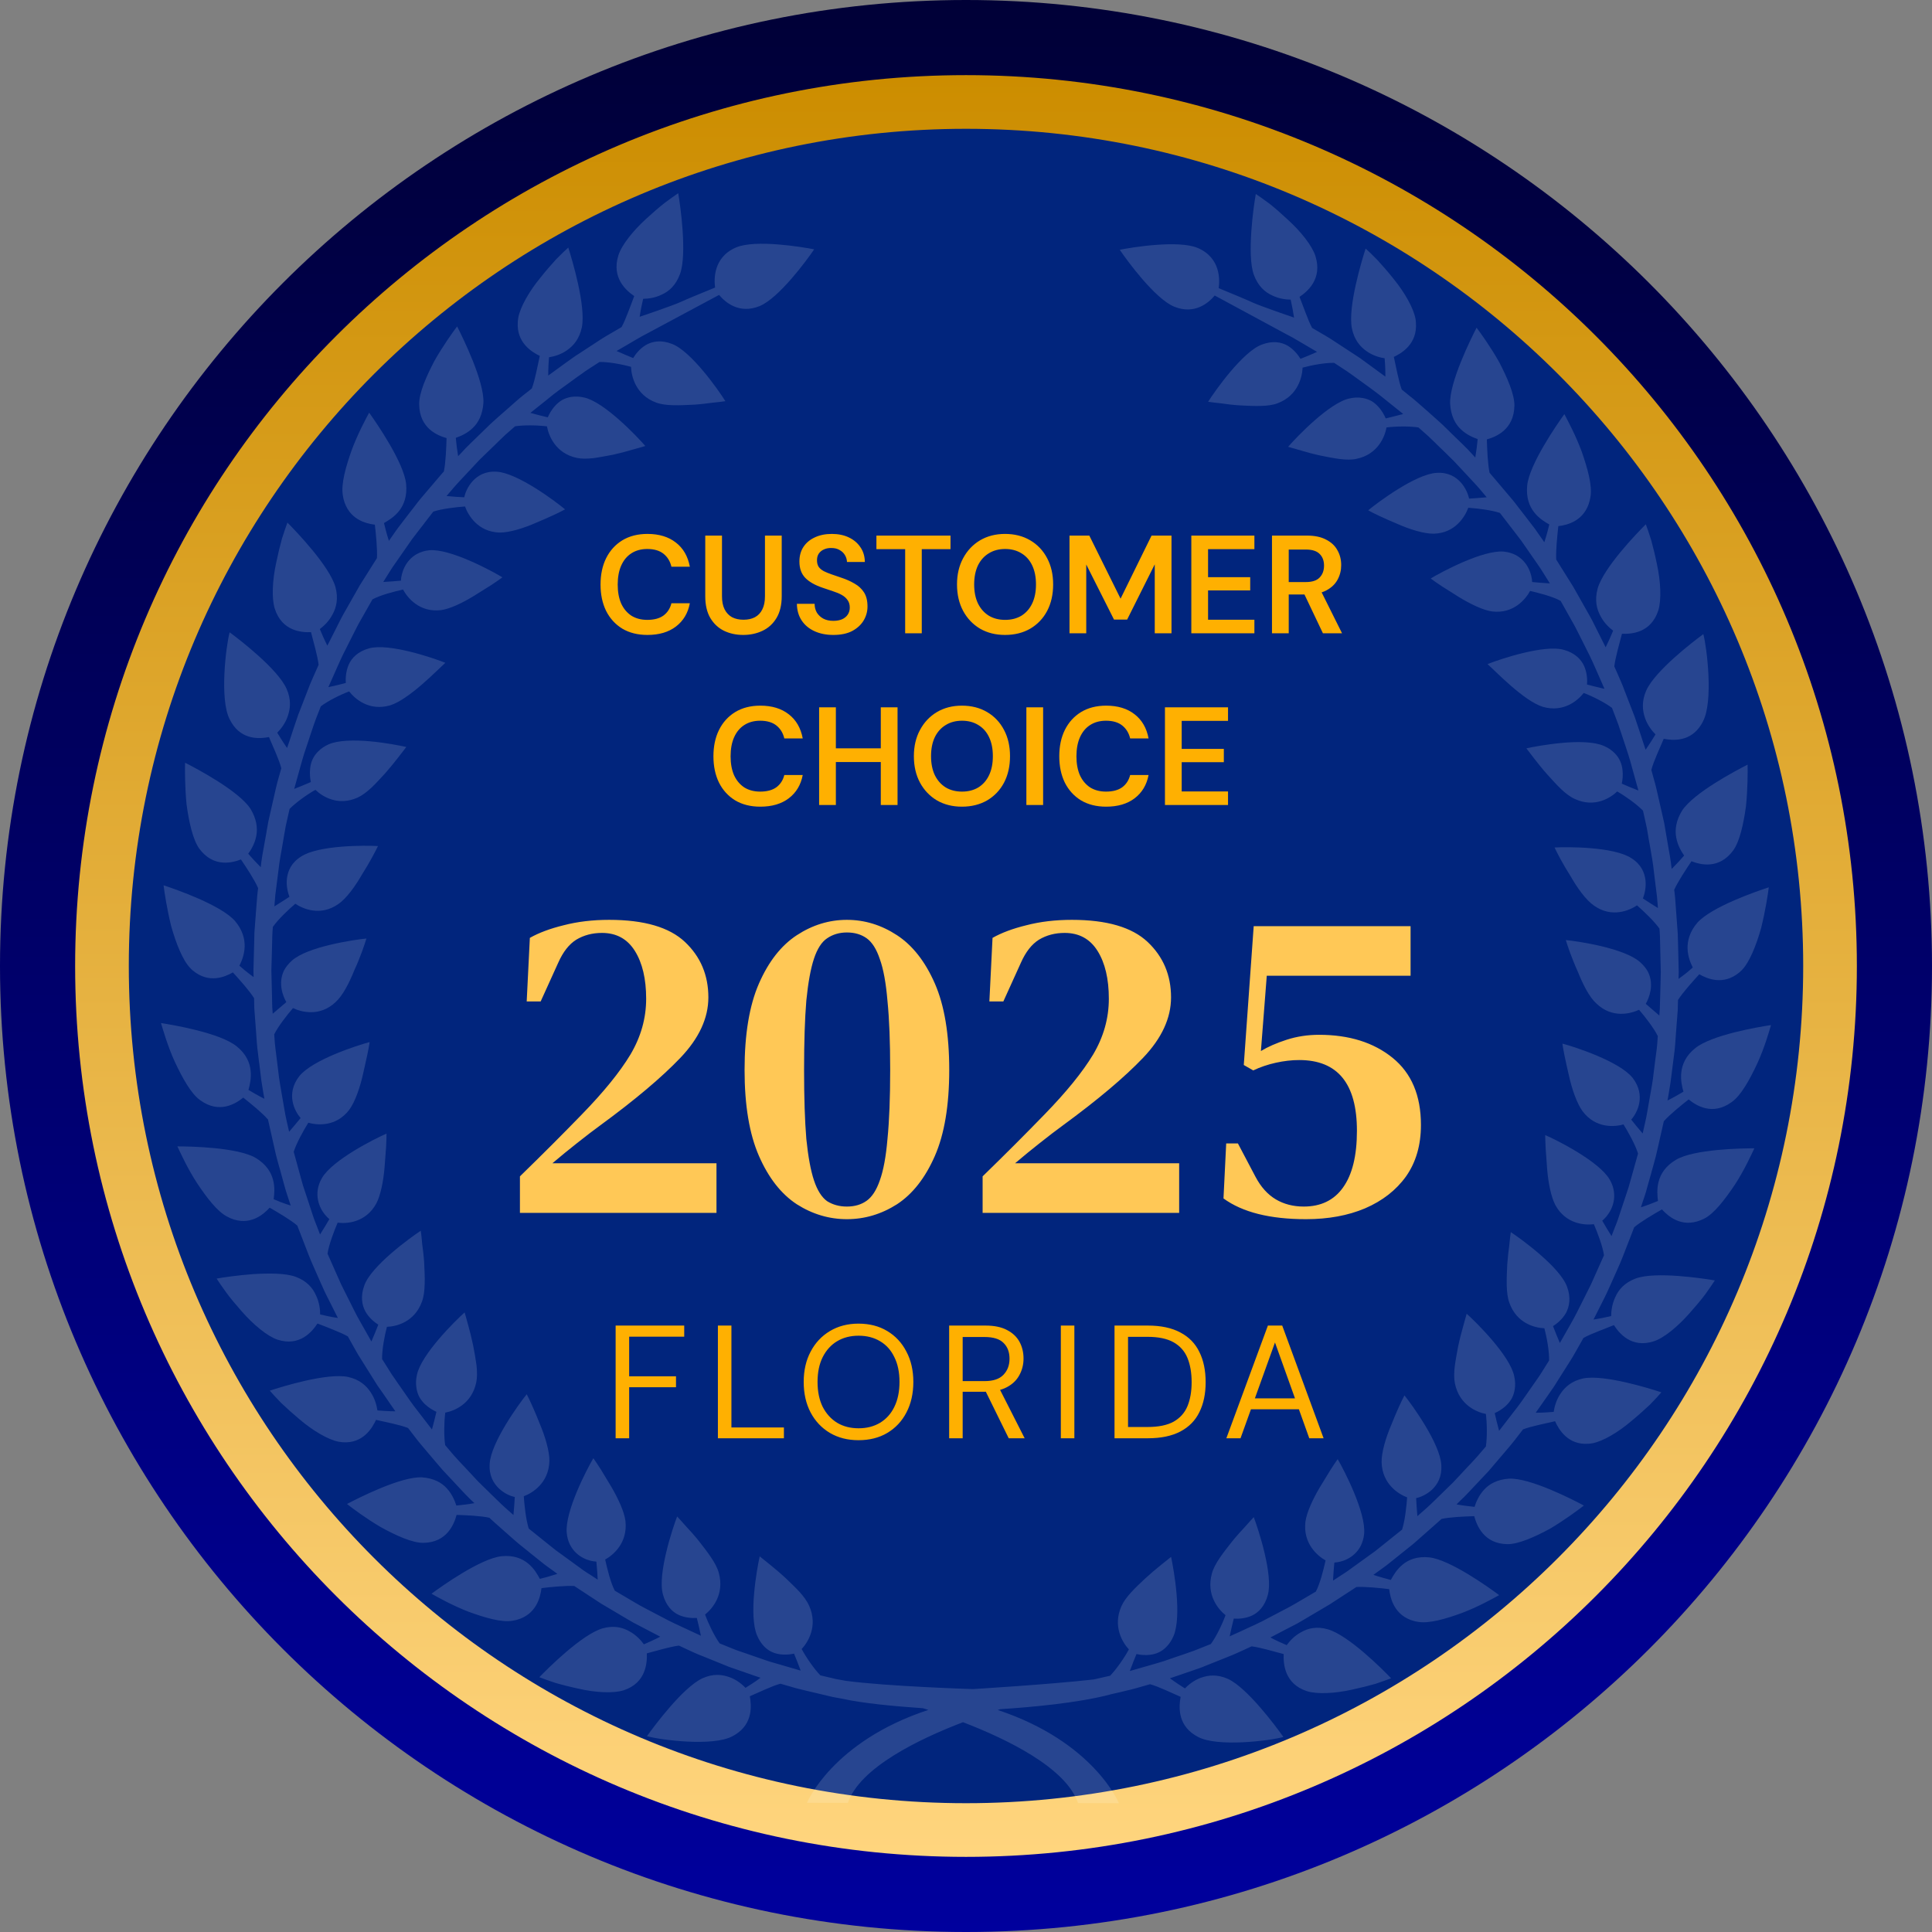
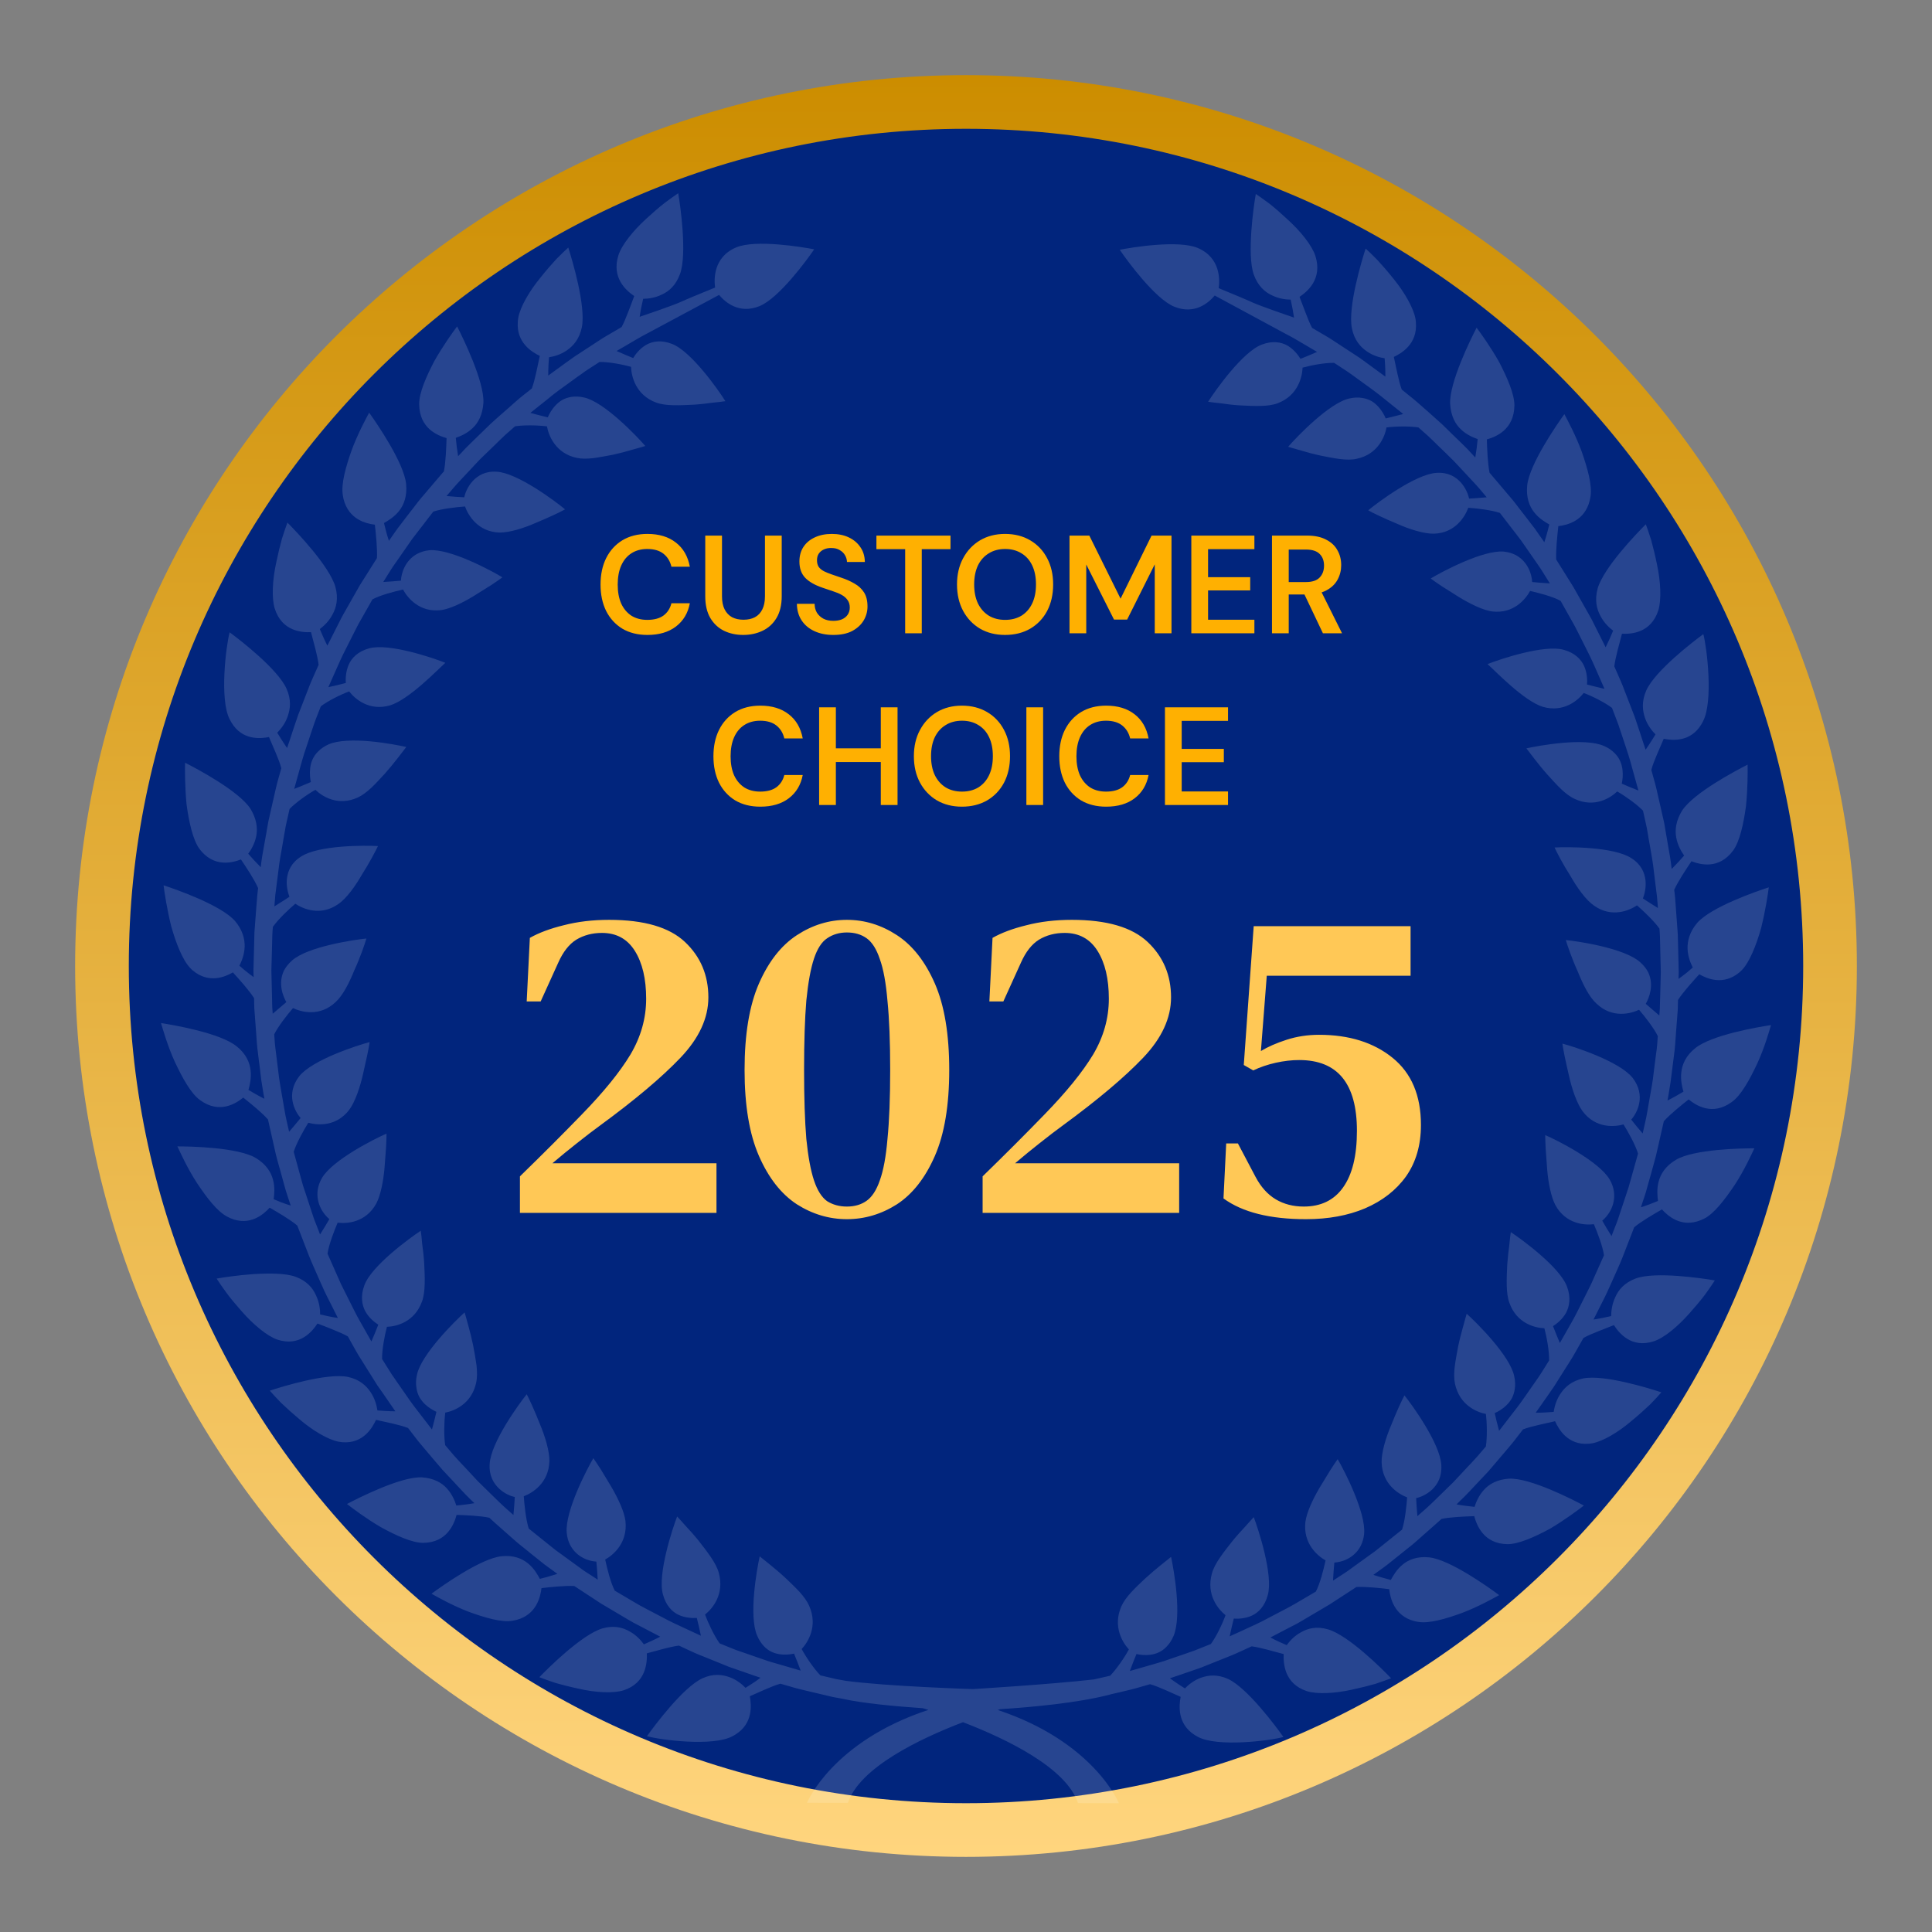
<svg xmlns="http://www.w3.org/2000/svg" width="180" height="180" viewBox="0 0 180 180" fill="none">
  <rect x="0" y="0" width="180" height="180" fill="#808080" stroke="none" />
-   <path d="M180 90C180 139.706 139.706 180 90 180C40.294 180 0 139.706 0 90C0 40.294 40.294 0 90 0C139.706 0 180 40.294 180 90Z" fill="url(#paint0_linear_36_7032)" />
  <path d="M90 9.5C134.459 9.5 170.5 45.541 170.5 90C170.5 134.459 134.459 170.5 90 170.5C45.541 170.5 9.5 134.459 9.5 90C9.5 45.541 45.541 9.5 90 9.5Z" fill="#01257D" stroke="url(#paint1_linear_36_7032)" stroke-width="5" />
  <path d="M36.923 128.668V128.664C36.923 128.664 36.837 128.543 36.709 128.353C36.571 128.166 36.404 127.912 36.25 127.653C35.923 127.133 35.6 126.624 35.6 126.624C35.581 125.775 35.821 124.469 36.049 123.616C36.896 123.59 38.621 123.199 39.32 121.249C39.648 120.36 39.584 118.976 39.52 117.668C39.479 117.018 39.404 116.398 39.331 115.874C39.29 115.346 39.239 114.919 39.202 114.664C38.227 115.308 34.602 117.931 33.948 119.748C33.576 120.751 33.714 121.584 34.047 122.196C34.395 122.804 34.909 123.203 35.246 123.416C35.074 123.863 34.842 124.437 34.602 124.984C34.602 124.984 34.399 124.623 34.09 124.074C33.787 123.522 33.348 122.808 32.981 122.055C32.605 121.301 32.229 120.553 31.944 119.987C31.8 119.71 31.694 119.469 31.623 119.303C31.548 119.136 31.506 119.036 31.506 119.036H31.503L30.514 116.801C30.636 115.964 31.125 114.696 31.457 113.912C32.308 114.022 34.076 113.92 35.059 112.126C35.464 111.354 35.72 110.032 35.825 108.804C35.878 108.108 35.927 107.452 35.968 106.896C36.002 106.339 36.01 105.881 36.01 105.616C34.941 106.08 31.002 108.048 29.998 109.747C29.77 110.138 29.656 110.503 29.602 110.853C29.419 112.177 30.185 113.176 30.687 113.583C30.451 113.992 30.136 114.514 29.817 115.015C29.817 115.015 29.727 114.779 29.593 114.426C29.463 114.077 29.26 113.617 29.112 113.13C28.797 112.177 28.484 111.218 28.484 111.218C28.484 111.218 28.358 110.834 28.23 110.453C28.128 110.07 28.013 109.683 28.013 109.683V109.675L27.364 107.312C27.614 106.509 28.275 105.329 28.724 104.601C29.541 104.836 31.314 105.01 32.542 103.391C33.084 102.655 33.548 101.301 33.828 100.043C34.121 98.781 34.377 97.583 34.438 97.09C33.31 97.383 29.13 98.729 27.887 100.26C26.586 101.941 27.476 103.56 28.008 104.164C27.71 104.525 27.328 104.996 26.936 105.444C26.936 105.444 26.846 105.034 26.704 104.423C26.552 103.803 26.442 102.97 26.285 102.141C26.145 101.313 25.991 100.484 25.93 99.852C25.851 99.226 25.802 98.807 25.802 98.807V98.811C25.802 98.811 25.727 98.203 25.649 97.587C25.607 97.284 25.593 96.979 25.576 96.751C25.558 96.52 25.548 96.364 25.548 96.364C25.92 95.615 26.745 94.562 27.299 93.92C28.082 94.293 29.79 94.757 31.268 93.36C31.94 92.748 32.534 91.579 32.997 90.431C33.576 89.173 33.989 87.949 34.137 87.44C32.981 87.554 28.651 88.192 27.2 89.496C26.866 89.791 26.625 90.108 26.458 90.419C25.885 91.625 26.365 92.814 26.677 93.364C26.324 93.669 25.865 94.06 25.408 94.448C25.408 94.448 25.393 94.201 25.363 93.826C25.355 93.444 25.341 92.943 25.332 92.441C25.31 91.426 25.282 90.419 25.282 90.419L25.328 88.808C25.328 88.808 25.345 88.196 25.359 87.584C25.363 86.964 25.422 86.356 25.422 86.356C25.905 85.66 26.873 84.743 27.513 84.198C28.224 84.679 29.866 85.391 31.511 84.232C32.292 83.706 33.101 82.559 33.743 81.449C34.444 80.346 34.998 79.278 35.214 78.827C34.054 78.755 29.673 78.731 28.045 79.806C27.127 80.388 26.822 81.152 26.734 81.844C26.653 82.543 26.826 83.179 26.966 83.552C26.57 83.805 26.07 84.135 25.564 84.445C25.564 84.445 25.591 84.021 25.649 83.391C25.731 82.759 25.838 81.929 25.942 81.092C26.031 80.251 26.192 79.427 26.302 78.807C26.411 78.179 26.478 77.77 26.478 77.77V77.766C26.478 77.766 26.503 77.617 26.548 77.387C26.586 77.166 26.631 76.861 26.708 76.564C26.846 75.964 26.98 75.366 26.98 75.366C27.567 74.762 28.622 74.014 29.386 73.585C29.996 74.181 31.479 75.152 33.338 74.299C33.743 74.112 34.175 73.785 34.602 73.39C35.021 72.991 35.441 72.528 35.87 72.064C36.774 71.045 37.52 70.008 37.855 69.594C37.286 69.468 35.913 69.195 34.46 69.065C33.013 68.936 31.506 68.962 30.624 69.346C30.221 69.524 29.9 69.753 29.654 69.998C29.165 70.471 28.961 71.035 28.901 71.555C28.838 72.08 28.895 72.552 28.962 72.862C28.531 73.049 27.966 73.284 27.409 73.501C27.409 73.501 27.681 72.531 27.95 71.555C28.088 71.073 28.218 70.585 28.334 70.224C28.454 69.867 28.533 69.629 28.533 69.629L29.041 68.1C29.041 68.1 29.085 67.975 29.146 67.793C29.171 67.725 29.193 67.654 29.218 67.582C29.232 67.542 29.242 67.504 29.256 67.466C29.311 67.297 29.374 67.123 29.443 66.948C29.668 66.378 29.89 65.805 29.89 65.805C30.555 65.299 31.715 64.721 32.53 64.416C33.05 65.094 34.375 66.28 36.333 65.72C38.113 65.173 40.743 62.422 41.49 61.752C40.411 61.315 36.209 59.882 34.377 60.41C33.361 60.689 32.769 61.285 32.489 61.926C32.209 62.573 32.192 63.231 32.219 63.63C31.762 63.752 31.176 63.901 30.591 64.021C30.591 64.021 30.76 63.642 31.018 63.064C31.28 62.494 31.601 61.714 31.969 60.958C32.353 60.213 32.723 59.461 33.007 58.901C33.283 58.335 33.493 57.97 33.493 57.97L34.7 55.842C35.421 55.446 36.727 55.115 37.548 54.923C37.955 55.683 39.075 57.081 41.08 56.845C41.935 56.728 43.12 56.157 44.166 55.511C44.752 55.145 45.306 54.796 45.764 54.511C46.231 54.205 46.601 53.942 46.808 53.789C45.812 53.181 41.935 51.095 39.993 51.265C39.552 51.312 39.196 51.432 38.885 51.592C37.719 52.216 37.384 53.444 37.353 54.098C36.888 54.138 36.291 54.193 35.705 54.223C35.705 54.223 35.837 54.006 36.037 53.691C36.244 53.378 36.494 52.935 36.788 52.535C37.356 51.711 37.934 50.89 37.934 50.89C37.934 50.89 38.166 50.555 38.392 50.232C38.63 49.913 38.879 49.596 38.879 49.596L39.544 48.738L39.542 48.734L40.369 47.666C41.161 47.399 42.48 47.249 43.325 47.187C43.618 48.007 44.53 49.558 46.538 49.616C47.446 49.63 48.789 49.213 49.943 48.703C51.134 48.21 52.219 47.7 52.644 47.454C51.748 46.705 48.22 44.063 46.282 43.949C45.213 43.877 44.518 44.31 44.041 44.819C43.577 45.333 43.333 45.929 43.258 46.332C42.793 46.312 42.189 46.272 41.602 46.214C41.602 46.214 41.876 45.895 42.281 45.419C42.689 44.94 43.276 44.348 43.841 43.732C44.128 43.431 44.408 43.124 44.679 42.835C44.959 42.564 45.225 42.31 45.445 42.093C45.894 41.662 46.198 41.365 46.198 41.365C46.198 41.365 46.625 40.937 47.072 40.52C47.529 40.125 47.986 39.718 47.986 39.718C48.809 39.585 50.096 39.615 50.959 39.722C51.11 40.566 51.748 42.241 53.743 42.661C54.182 42.755 54.718 42.747 55.293 42.683C55.86 42.606 56.476 42.482 57.086 42.372C57.75 42.223 58.38 42.057 58.904 41.9C59.447 41.748 59.877 41.63 60.121 41.551C59.351 40.657 56.275 37.426 54.404 37.031C53.977 36.935 53.587 36.925 53.243 36.977C52.914 37.027 52.627 37.13 52.369 37.27C52.124 37.418 51.914 37.597 51.736 37.792C51.382 38.171 51.16 38.592 51.035 38.883C50.575 38.777 49.984 38.628 49.413 38.468C49.413 38.468 50.191 37.848 50.969 37.226C51.736 36.578 52.55 36.012 52.55 36.012L53.841 35.073L53.843 35.077C53.843 35.077 53.964 34.989 54.153 34.856C54.233 34.792 54.332 34.724 54.434 34.656C54.456 34.636 54.475 34.626 54.495 34.606C54.546 34.576 54.596 34.538 54.649 34.507C54.678 34.487 54.724 34.461 54.724 34.461V34.457C54.761 34.431 54.798 34.409 54.836 34.381C55.344 34.052 55.854 33.725 55.854 33.725C56.675 33.705 57.959 33.944 58.792 34.176C58.823 35.035 59.211 36.792 61.123 37.503C62.001 37.84 63.354 37.764 64.644 37.703C65.282 37.661 65.89 37.585 66.396 37.517C66.92 37.469 67.335 37.414 67.581 37.376C66.965 36.377 64.378 32.694 62.592 32.036C61.607 31.652 60.788 31.793 60.19 32.136C59.591 32.489 59.201 33.013 58.992 33.36C58.555 33.181 57.988 32.949 57.443 32.702C57.443 32.702 57.805 32.493 58.343 32.18C58.888 31.873 59.589 31.422 60.329 31.049C60.745 30.832 64.136 29.01 66.995 27.476C67.564 28.156 68.853 29.291 70.761 28.521C72.573 27.782 75.192 24.209 75.853 23.23C74.713 23.006 70.385 22.291 68.586 23.052C66.41 23.971 66.53 26.103 66.624 26.791C65.248 27.353 63.927 27.897 63.464 28.113C62.708 28.467 59.595 29.516 59.595 29.516C59.682 28.92 59.81 28.312 59.92 27.837C60.339 27.837 61.007 27.768 61.658 27.445C62.326 27.145 62.968 26.587 63.354 25.529C63.7 24.578 63.693 22.99 63.6 21.501C63.498 20.006 63.291 18.596 63.188 18C62.915 18.187 62.46 18.506 61.922 18.909C61.389 19.322 60.788 19.85 60.196 20.393C59.002 21.481 57.929 22.803 57.616 23.784C56.943 25.917 58.38 27.098 59.089 27.582C58.939 28.007 58.736 28.525 58.534 29.052C58.331 29.584 58.118 30.098 57.913 30.471C57.913 30.471 57.655 30.623 57.262 30.854C56.87 31.087 56.336 31.376 55.828 31.717C54.816 32.379 53.8 33.043 53.8 33.043H53.798C53.798 33.043 53.65 33.131 53.444 33.28C53.235 33.428 52.955 33.629 52.676 33.827C52.124 34.23 51.571 34.632 51.571 34.632L51.077 34.993C51.077 34.652 51.087 34.305 51.102 33.98C51.116 33.729 51.134 33.496 51.15 33.284C51.569 33.223 52.221 33.055 52.816 32.638C53.416 32.226 53.979 31.592 54.212 30.485C54.596 28.499 53.31 24.217 52.946 23.066C52.701 23.287 52.292 23.668 51.823 24.149C51.36 24.655 50.841 25.249 50.337 25.887C49.309 27.133 48.458 28.615 48.283 29.622C48.267 29.749 48.247 29.855 48.242 29.969C48.094 31.929 49.557 32.804 50.293 33.157C50.096 34.02 49.852 35.4 49.551 36.191C49.551 36.191 49.261 36.431 48.818 36.772C48.375 37.115 47.82 37.617 47.261 38.111C46.702 38.604 46.133 39.092 45.723 39.475C45.321 39.862 45.052 40.125 45.052 40.125H45.053C45.053 40.125 44.453 40.711 43.849 41.297C43.541 41.581 43.258 41.888 43.043 42.125C42.825 42.352 42.683 42.504 42.683 42.504C42.581 41.908 42.506 41.28 42.466 40.791C42.858 40.653 43.496 40.402 44.024 39.894C44.561 39.399 44.969 38.624 45.038 37.525C45.13 35.537 43.134 31.482 42.588 30.411C42.189 30.942 41.269 32.222 40.472 33.629C39.714 35.077 39.038 36.612 39.054 37.661C39.075 39.924 40.791 40.584 41.606 40.817C41.578 41.73 41.527 43.1 41.354 43.927C41.354 43.927 41.145 44.149 40.854 44.5C40.558 44.849 40.163 45.317 39.769 45.776C39.365 46.24 38.973 46.707 38.703 47.076C38.418 47.438 38.237 47.68 38.237 47.68H38.233C38.233 47.68 37.813 48.224 37.396 48.772C37.179 49.042 36.982 49.319 36.829 49.536C36.683 49.745 36.585 49.885 36.585 49.885L36.234 50.391C36.124 50.064 36.031 49.731 35.945 49.41C35.882 49.163 35.825 48.932 35.773 48.73C36.128 48.525 36.726 48.18 37.179 47.606C37.636 47.03 37.943 46.214 37.837 45.1C37.646 43.128 35.09 39.419 34.393 38.446C34.078 39.029 33.33 40.418 32.763 41.947C32.217 43.493 31.759 45.096 31.942 46.145C31.959 46.268 31.987 46.378 32.005 46.487C32.485 48.415 34.125 48.788 34.925 48.882C35.031 49.787 35.163 51.143 35.12 51.996C35.12 51.996 34.318 53.266 33.521 54.534C32.775 55.842 32.036 57.15 32.036 57.15C32.036 57.15 31.936 57.336 31.782 57.617C31.637 57.894 31.449 58.271 31.26 58.65C30.876 59.399 30.498 60.155 30.498 60.155C30.229 59.627 29.98 59.058 29.795 58.606C30.134 58.353 30.64 57.906 30.977 57.252C31.333 56.61 31.546 55.769 31.249 54.682C30.691 52.736 27.628 49.544 26.779 48.689C26.665 49 26.476 49.528 26.271 50.182C26.09 50.84 25.899 51.618 25.735 52.417C25.385 54.002 25.294 55.717 25.597 56.7C26.275 58.829 28.116 58.929 28.976 58.897C29.193 59.754 29.587 61.092 29.685 61.939C29.685 61.939 29.561 62.211 29.374 62.639C29.189 63.06 28.931 63.618 28.716 64.194C28.275 65.337 27.83 66.481 27.83 66.481V66.477C27.83 66.477 27.759 66.641 27.687 66.884C27.598 67.131 27.494 67.462 27.377 67.793C27.163 68.445 26.946 69.103 26.946 69.103L26.747 69.689C26.552 69.408 26.365 69.127 26.192 68.852C26.062 68.639 25.94 68.439 25.828 68.264C26.127 67.959 26.57 67.436 26.804 66.74C27.049 66.043 27.153 65.197 26.696 64.165C25.867 62.322 22.35 59.615 21.395 58.913C21.051 60.205 20.444 65.169 21.397 67.012C21.451 67.119 21.508 67.225 21.565 67.317C22.573 68.993 24.259 68.826 25.06 68.669C25.399 69.488 26.001 70.756 26.21 71.575C26.21 71.575 26.107 71.94 25.954 72.479C25.792 73.027 25.631 73.759 25.463 74.498C25.296 75.23 25.133 75.968 25.005 76.52C24.906 77.074 24.839 77.451 24.839 77.451H24.843C24.843 77.451 24.694 78.283 24.544 79.118C24.379 79.951 24.292 80.795 24.292 80.795C23.87 80.37 23.439 79.906 23.126 79.541C23.384 79.19 23.741 78.606 23.878 77.876C24.014 77.154 23.908 76.287 23.333 75.348C22.256 73.691 18.308 71.601 17.243 71.061C17.225 71.729 17.225 73.322 17.381 74.937C17.599 76.568 17.967 78.217 18.56 79.058C19.897 80.867 21.657 80.378 22.447 80.073C22.957 80.821 23.717 81.973 24.048 82.745C24.048 82.745 24.006 83.046 23.963 83.506C23.932 83.969 23.882 84.577 23.831 85.189C23.788 85.805 23.743 86.417 23.705 86.872C23.693 87.338 23.687 87.648 23.687 87.648V87.644L23.613 90.419L23.628 91.035C23.353 90.836 23.075 90.62 22.821 90.415C22.63 90.257 22.459 90.108 22.303 89.972C22.5 89.591 22.766 88.957 22.794 88.214C22.815 87.478 22.599 86.637 21.892 85.805C20.586 84.318 16.37 82.852 15.24 82.482C15.321 83.148 15.559 84.717 15.949 86.288C16.392 87.869 17.012 89.438 17.707 90.172C17.788 90.259 17.869 90.339 17.954 90.411C19.466 91.685 20.998 91.001 21.697 90.594C22.307 91.268 23.227 92.285 23.672 92.997C23.672 92.997 23.687 93.376 23.693 93.942C23.737 94.502 23.794 95.262 23.849 96.01C23.902 96.767 23.945 97.519 24.03 98.079C24.097 98.641 24.142 99.018 24.142 99.018H24.148C24.148 99.018 24.251 99.856 24.353 100.701C24.477 101.534 24.633 102.372 24.633 102.372C24.101 102.107 23.565 101.796 23.146 101.546C23.386 100.715 23.808 98.887 22.061 97.497C20.553 96.245 16.17 95.497 15 95.318C15.193 95.954 15.62 97.469 16.302 98.956C16.999 100.438 17.794 101.895 18.653 102.503C20.458 103.817 22 102.796 22.663 102.26C23.364 102.822 24.424 103.67 24.969 104.304C24.969 104.304 25.241 105.506 25.509 106.702C25.639 107.308 25.777 107.899 25.91 108.345C26.035 108.786 26.119 109.081 26.119 109.081C26.119 109.081 26.302 109.751 26.485 110.415C26.576 110.75 26.671 111.085 26.759 111.328C26.844 111.575 26.893 111.739 26.893 111.739L27.088 112.323C26.767 112.225 26.442 112.106 26.137 111.994C25.905 111.894 25.688 111.803 25.497 111.727C25.548 111.312 25.631 110.618 25.434 109.908C25.247 109.195 24.782 108.459 23.837 107.891C22.157 106.888 17.711 106.806 16.53 106.806C16.811 107.41 17.461 108.846 18.347 110.211C19.255 111.575 20.257 112.901 21.199 113.366C21.301 113.423 21.405 113.473 21.508 113.515C23.317 114.255 24.577 113.118 25.123 112.514C25.899 112.967 27.07 113.643 27.7 114.187C27.7 114.187 28.248 115.593 28.787 117C29.067 117.702 29.386 118.38 29.608 118.904C29.837 119.413 29.988 119.762 29.988 119.762L29.99 119.758C29.99 119.758 30.077 119.957 30.203 120.238C30.335 120.535 30.532 120.906 30.721 121.283C31.099 122.039 31.479 122.792 31.479 122.792C30.898 122.707 30.297 122.579 29.827 122.465C29.827 122.039 29.764 121.355 29.443 120.693C29.152 120.017 28.602 119.355 27.567 118.964C26.627 118.611 25.074 118.619 23.617 118.705C22.152 118.809 20.759 119.018 20.183 119.124C20.362 119.401 20.675 119.869 21.073 120.412C21.468 120.96 21.992 121.572 22.526 122.18C23.585 123.391 24.885 124.483 25.846 124.81C27.943 125.494 29.102 124.035 29.577 123.309C29.99 123.462 30.504 123.666 31.018 123.875C31.542 124.088 32.042 124.3 32.412 124.513C32.412 124.513 32.558 124.78 32.784 125.183C33.015 125.578 33.294 126.126 33.633 126.636C34.279 127.673 34.929 128.706 34.929 128.706C34.929 128.706 35.019 128.85 35.157 129.071C35.309 129.284 35.504 129.565 35.703 129.846C36.096 130.417 36.488 130.987 36.488 130.987L37.841 129.984L36.923 128.668Z" fill="white" fill-opacity="0.15" />
  <path d="M140.889 131.723C140.281 132.514 139.668 133.308 139.668 133.308C139.507 132.724 139.363 132.123 139.257 131.655C139.546 131.531 139.962 131.302 140.334 130.941C140.523 130.758 140.7 130.542 140.842 130.299C140.98 130.04 141.082 129.739 141.129 129.406C141.184 129.055 141.173 128.66 141.076 128.222C140.7 126.319 137.524 123.179 136.646 122.4C136.567 122.643 136.461 123.101 136.303 123.636C136.152 124.172 135.982 124.814 135.844 125.486C135.728 126.11 135.61 126.734 135.535 127.316C135.466 127.899 135.46 128.443 135.551 128.889C135.966 130.923 137.607 131.575 138.436 131.735C138.546 132.614 138.564 133.924 138.436 134.765C138.436 134.765 138.04 135.228 137.644 135.688C137.24 136.149 136.813 136.584 136.813 136.584V136.582C136.813 136.582 136.534 136.885 136.104 137.345C135.892 137.574 135.642 137.844 135.372 138.125C135.092 138.398 134.797 138.691 134.496 138.98C133.895 139.562 133.308 140.154 132.836 140.569C132.371 140.986 132.054 141.257 132.054 141.257C131.997 140.661 131.963 140.047 131.938 139.574C132.334 139.497 132.922 139.247 133.432 138.775C133.927 138.292 134.356 137.59 134.283 136.486C134.177 134.518 131.585 130.915 130.849 130.006C130.609 130.447 130.101 131.549 129.622 132.755C129.118 133.932 128.707 135.3 128.722 136.225C128.775 138.278 130.303 139.205 131.101 139.508C131.04 140.36 130.892 141.706 130.628 142.511L128.734 144.028C128.734 144.028 128.423 144.278 128.112 144.525C127.791 144.762 127.466 144.989 127.466 144.989C127.466 144.989 126.659 145.574 125.851 146.156C125.452 146.461 125.026 146.712 124.713 146.925C124.402 147.125 124.194 147.262 124.194 147.262C124.221 146.662 124.276 146.05 124.318 145.578C124.961 145.552 126.163 145.205 126.777 144.02C126.932 143.705 127.051 143.343 127.094 142.892C127.271 140.918 125.227 136.962 124.629 135.946C124.473 136.159 124.219 136.532 123.92 137.008C123.63 137.475 123.29 138.041 122.929 138.631C122.305 139.698 121.74 140.908 121.622 141.785C121.386 143.819 122.756 144.962 123.502 145.382C123.317 146.216 122.988 147.546 122.595 148.285L120.509 149.509L120.502 149.505C120.502 149.505 120.151 149.721 119.598 149.998C119.044 150.287 118.308 150.672 117.576 151.059C116.829 151.433 116.063 151.756 115.508 152.028C114.939 152.279 114.563 152.458 114.563 152.458C114.689 151.866 114.833 151.26 114.947 150.801C115.345 150.827 115.99 150.813 116.624 150.528C117.251 150.243 117.839 149.641 118.117 148.604C118.639 146.738 117.231 142.459 116.81 141.351C116.632 141.534 116.347 141.857 115.998 142.246C115.64 142.629 115.224 143.085 114.817 143.586C114.012 144.613 113.151 145.673 112.909 146.606C112.356 148.604 113.519 149.954 114.181 150.482C113.882 151.31 113.313 152.496 112.812 153.17C112.812 153.17 112.257 153.393 111.69 153.617C111.412 153.74 111.129 153.834 110.918 153.906C110.702 153.978 110.558 154.033 110.558 154.033V154.035L109.057 154.548C109.057 154.548 108.825 154.628 108.473 154.751C108.122 154.871 107.64 154.998 107.169 155.138C106.21 155.415 105.261 155.686 105.261 155.686C105.472 155.116 105.702 154.544 105.883 154.101C106.194 154.173 106.657 154.237 107.169 154.169C107.683 154.107 108.234 153.902 108.697 153.405C108.943 153.154 109.162 152.831 109.337 152.42C109.719 151.519 109.747 149.984 109.617 148.509C109.493 147.027 109.231 145.633 109.107 145.051C108.701 145.392 107.687 146.152 106.685 147.073C106.232 147.502 105.771 147.928 105.381 148.361C104.989 148.79 104.666 149.228 104.479 149.649C103.646 151.539 104.596 153.048 105.176 153.672C104.757 154.45 104.015 155.517 103.428 156.125C103.428 156.125 102.841 156.26 102.254 156.392C102.132 156.426 102.016 156.45 101.896 156.472C97.759 156.94 90.643 157.369 90.643 157.369C90.643 157.369 82.672 157.122 78.787 156.597C78.787 156.597 78.64 156.571 78.419 156.528C78.195 156.488 77.897 156.446 77.606 156.366C77.017 156.225 76.43 156.089 76.43 156.089C75.842 155.483 75.105 154.412 74.688 153.637C75.269 153.013 76.228 151.505 75.389 149.611C75.207 149.198 74.891 148.756 74.497 148.319C74.111 147.898 73.648 147.468 73.199 147.031C72.201 146.106 71.185 145.344 70.779 145.001C70.651 145.586 70.387 146.977 70.259 148.459C70.129 149.934 70.151 151.475 70.533 152.367C70.704 152.777 70.923 153.104 71.165 153.363C71.628 153.86 72.179 154.063 72.695 154.127C73.209 154.195 73.672 154.131 73.979 154.063C74.16 154.504 74.39 155.078 74.599 155.648C74.599 155.648 73.648 155.371 72.695 155.092C72.217 154.951 71.738 154.827 71.39 154.701C71.035 154.582 70.807 154.5 70.807 154.5L69.302 153.978C69.302 153.978 69.218 153.948 69.102 153.91C69.043 153.89 68.974 153.864 68.899 153.842C68.688 153.77 68.428 153.676 68.17 153.567C67.609 153.34 67.048 153.112 67.048 153.112C66.558 152.436 65.987 151.25 65.689 150.421C66.355 149.896 67.518 148.552 66.969 146.543C66.725 145.616 65.872 144.555 65.071 143.522C64.665 143.02 64.248 142.557 63.893 142.18C63.547 141.789 63.259 141.466 63.088 141.287C62.661 142.388 61.245 146.67 61.761 148.536C62.033 149.569 62.615 150.175 63.246 150.464C63.878 150.744 64.525 150.766 64.921 150.74C65.037 151.2 65.181 151.804 65.303 152.398C65.303 152.398 64.927 152.219 64.36 151.96C63.803 151.689 63.039 151.364 62.298 150.987C61.566 150.604 60.828 150.213 60.278 149.93C59.723 149.649 59.365 149.428 59.365 149.428V149.432L57.279 148.201C56.889 147.468 56.567 146.134 56.382 145.297C57.13 144.886 58.502 143.743 58.27 141.702C58.161 140.828 57.592 139.622 56.972 138.551C56.61 137.959 56.267 137.395 55.99 136.923C55.688 136.448 55.434 136.077 55.281 135.86C54.678 136.877 52.627 140.82 52.8 142.8C52.841 143.253 52.955 143.618 53.113 143.929C53.725 145.119 54.926 145.464 55.562 145.49C55.61 145.966 55.659 146.573 55.688 147.175C55.688 147.175 55.474 147.035 55.167 146.832C54.859 146.628 54.428 146.377 54.031 146.068C53.227 145.48 52.422 144.898 52.422 144.898C52.422 144.898 52.095 144.666 51.778 144.431C51.465 144.18 51.154 143.933 51.154 143.933L49.261 142.413C49.002 141.602 48.856 140.254 48.799 139.401C49.6 139.102 51.124 138.177 51.185 136.133C51.203 135.21 50.791 133.838 50.293 132.658C49.815 131.438 49.309 130.341 49.074 129.9C48.33 130.817 45.731 134.408 45.623 136.38C45.548 137.475 45.977 138.177 46.473 138.665C46.975 139.144 47.562 139.391 47.962 139.469C47.936 139.949 47.895 140.553 47.836 141.151C47.836 141.151 47.529 140.874 47.056 140.458C46.591 140.045 46.008 139.447 45.406 138.87C45.109 138.577 44.809 138.282 44.53 138.011C44.264 137.726 44.014 137.459 43.801 137.228C43.372 136.771 43.09 136.468 43.09 136.468H43.087C43.087 136.468 42.667 136.027 42.263 135.571C41.872 135.108 41.476 134.642 41.476 134.642C41.348 133.8 41.373 132.492 41.482 131.611C42.313 131.454 43.957 130.813 44.374 128.774C44.465 128.333 44.457 127.783 44.396 127.201C44.319 126.623 44.205 125.992 44.087 125.374C43.947 124.695 43.783 124.053 43.634 123.518C43.48 122.986 43.374 122.529 43.287 122.274C42.415 123.054 39.231 126.194 38.845 128.094C38.747 128.535 38.741 128.931 38.796 129.276C38.837 129.615 38.94 129.912 39.075 130.168C39.221 130.421 39.397 130.634 39.584 130.819C39.964 131.178 40.369 131.4 40.661 131.535C40.552 131.998 40.407 132.598 40.245 133.184C40.245 133.184 39.635 132.393 39.026 131.599C38.4 130.817 37.841 129.984 37.841 129.984L36.488 130.987L36.837 131.489C36.504 131.485 36.167 131.477 35.846 131.454C35.6 131.434 35.37 131.424 35.163 131.408C35.1 130.987 34.944 130.317 34.529 129.709C34.125 129.097 33.497 128.519 32.42 128.285C30.467 127.889 26.265 129.193 25.137 129.565C25.355 129.811 25.727 130.231 26.198 130.71C26.69 131.178 27.285 131.713 27.901 132.229C29.12 133.274 30.577 134.145 31.566 134.323C31.684 134.343 31.796 134.351 31.904 134.37C33.828 134.518 34.692 133.031 35.033 132.283C35.882 132.484 37.233 132.734 38.018 133.043C38.018 133.043 38.241 133.34 38.589 133.784C38.922 134.241 39.408 134.803 39.893 135.377C40.381 135.946 40.856 136.524 41.228 136.944C41.61 137.353 41.87 137.63 41.87 137.63V137.628C41.87 137.628 42.443 138.24 43.014 138.855C43.295 139.166 43.598 139.463 43.823 139.688C44.053 139.901 44.205 140.047 44.205 140.047C43.614 140.154 43 140.224 42.516 140.268C42.382 139.863 42.136 139.213 41.637 138.677C41.153 138.129 40.391 137.718 39.316 137.642C37.368 137.543 33.379 139.57 32.328 140.123C32.851 140.535 34.104 141.474 35.486 142.284C36.91 143.067 38.412 143.751 39.44 143.743C41.661 143.717 42.315 141.975 42.539 141.139C43.435 141.169 44.784 141.223 45.595 141.405C45.595 141.405 45.812 141.614 46.156 141.919C46.499 142.218 46.954 142.621 47.409 143.028C47.861 143.428 48.318 143.833 48.681 144.112C49.035 144.397 49.275 144.589 49.275 144.589H49.269C49.269 144.589 49.803 145.017 50.339 145.446C50.604 145.667 50.88 145.875 51.087 146.02C51.294 146.176 51.433 146.266 51.433 146.266L51.929 146.636C51.608 146.738 51.28 146.836 50.969 146.925C50.722 146.985 50.502 147.049 50.297 147.099C50.096 146.73 49.764 146.122 49.198 145.663C48.633 145.195 47.832 144.882 46.741 144.989C44.806 145.183 41.161 147.775 40.204 148.485C40.781 148.808 42.137 149.573 43.638 150.155C45.156 150.71 46.729 151.182 47.755 150.999C47.875 150.979 47.987 150.953 48.094 150.931C49.988 150.443 50.35 148.77 50.449 147.962C51.333 147.855 52.67 147.723 53.503 147.763C53.503 147.763 54.747 148.582 55.996 149.398C57.272 150.159 58.555 150.915 58.555 150.915H58.559C58.559 150.915 58.742 151.021 59.01 151.178C59.288 151.322 59.656 151.515 60.03 151.709C60.77 152.101 61.513 152.486 61.513 152.486C60.989 152.759 60.426 153.013 59.987 153.2C59.743 152.857 59.294 152.337 58.654 151.994C58.024 151.629 57.205 151.412 56.137 151.713C54.225 152.275 51.085 155.397 50.25 156.26C50.555 156.38 51.077 156.571 51.705 156.779C52.355 156.97 53.123 157.164 53.908 157.331C55.462 157.692 57.142 157.788 58.108 157.479C60.203 156.787 60.296 154.909 60.264 154.039C61.113 153.816 62.423 153.417 63.255 153.316C63.255 153.316 63.531 153.447 63.943 153.637C64.35 153.822 64.902 154.093 65.465 154.301C66.591 154.761 67.709 155.21 67.709 155.21C67.709 155.21 67.869 155.287 68.109 155.363C68.351 155.445 68.672 155.559 68.997 155.67C69.639 155.894 70.285 156.119 70.285 156.119L70.858 156.312C70.592 156.518 70.309 156.711 70.039 156.883C69.826 157.016 69.635 157.136 69.458 157.251C69.163 156.948 68.653 156.502 67.969 156.26C67.284 156.009 66.449 155.906 65.439 156.366C63.632 157.206 60.971 160.786 60.276 161.755C61.544 162.116 66.418 162.736 68.227 161.767C68.334 161.714 68.438 161.656 68.527 161.596C70.173 160.569 70.009 158.852 69.858 158.035C70.655 157.696 71.906 157.084 72.705 156.867C72.705 156.867 73.067 156.97 73.605 157.122C74.132 157.293 74.855 157.459 75.574 157.628C76.298 157.802 77.021 157.973 77.564 158.099C78.11 158.202 78.474 158.266 78.474 158.266C80.402 158.699 83.424 158.976 85.972 159.149C86.132 159.197 86.291 159.243 86.496 159.307C77.529 162.256 75.182 167.962 75.182 167.962L78.998 167.97C80.091 164.686 85.64 162.013 89.721 160.453C93.799 162.021 99.348 164.708 100.435 167.992L104.249 168C104.249 168 101.92 162.284 92.953 159.315C93.043 159.285 93.106 159.265 93.189 159.239C95.969 159.064 100.415 158.669 103.428 157.875C103.428 157.875 103.426 157.871 103.426 157.867C103.704 157.802 103.987 157.738 104.277 157.674C105.001 157.501 105.722 157.335 106.254 157.168C106.789 157.012 107.149 156.914 107.149 156.914C107.949 157.13 109.193 157.746 109.999 158.091C109.843 158.902 109.676 160.619 111.318 161.652C111.41 161.706 111.509 161.767 111.611 161.821C113.427 162.794 118.304 162.182 119.574 161.831C118.877 160.854 116.225 157.275 114.421 156.426C113.409 155.971 112.576 156.065 111.889 156.312C111.21 156.556 110.694 157 110.396 157.305C110.223 157.194 110.026 157.068 109.816 156.932C109.548 156.761 109.272 156.558 108.998 156.362L109.575 156.167C109.575 156.167 110.219 155.945 110.867 155.724C111.186 155.614 111.507 155.503 111.749 155.419C111.995 155.339 112.151 155.264 112.151 155.264C112.151 155.264 113.273 154.819 114.398 154.366C114.963 154.149 115.51 153.89 115.922 153.702C116.329 153.511 116.609 153.385 116.609 153.385C117.44 153.485 118.755 153.89 119.598 154.107C119.564 154.982 119.655 156.863 121.746 157.556C122.709 157.867 124.39 157.772 125.95 157.423C126.734 157.255 127.503 157.064 128.149 156.879C128.783 156.663 129.303 156.48 129.606 156.362C128.775 155.491 125.641 152.367 123.729 151.804C122.664 151.493 121.846 151.709 121.212 152.075C120.572 152.414 120.127 152.933 119.879 153.276C119.438 153.09 118.879 152.839 118.359 152.56C118.359 152.56 119.1 152.173 119.84 151.786C120.216 151.595 120.582 151.402 120.86 151.258C121.132 151.098 121.315 150.995 121.315 150.995C121.315 150.995 122.595 150.243 123.876 149.482C125.129 148.672 126.377 147.855 126.377 147.855C127.21 147.813 128.543 147.95 129.429 148.056C129.524 148.875 129.886 150.546 131.776 151.037C131.881 151.059 131.995 151.089 132.111 151.102C133.141 151.288 134.714 150.821 136.236 150.265C137.737 149.695 139.093 148.927 139.674 148.616C138.717 147.902 135.078 145.293 133.141 145.095C132.054 144.989 131.251 145.297 130.685 145.765C130.124 146.224 129.78 146.828 129.581 147.201C129.38 147.145 129.157 147.083 128.915 147.019C128.6 146.933 128.273 146.832 127.952 146.726L128.449 146.369C128.449 146.369 128.586 146.267 128.795 146.118C129.004 145.97 129.282 145.765 129.547 145.544C130.079 145.119 130.617 144.686 130.617 144.686C130.617 144.686 130.849 144.495 131.207 144.214C131.568 143.941 132.03 143.538 132.479 143.131C132.934 142.732 133.391 142.324 133.737 142.021C134.08 141.724 134.303 141.512 134.303 141.516C135.108 141.337 136.461 141.287 137.351 141.257C137.581 142.094 138.229 143.837 140.448 143.865C141.474 143.871 142.982 143.199 144.408 142.427C145.788 141.61 147.04 140.675 147.566 140.268C146.517 139.706 142.541 137.668 140.586 137.764C139.515 137.836 138.751 138.254 138.264 138.797C137.764 139.341 137.51 139.983 137.382 140.39C136.898 140.34 136.28 140.268 135.699 140.162C135.699 140.162 135.846 140.017 136.071 139.794C136.299 139.574 136.602 139.289 136.884 138.976C137.455 138.36 138.038 137.748 138.038 137.748C138.038 137.748 138.292 137.475 138.678 137.072C139.046 136.651 139.528 136.073 140.013 135.505C140.501 134.927 140.991 134.37 141.322 133.914C141.669 133.465 141.897 133.172 141.897 133.172C142.681 132.869 144.032 132.618 144.882 132.411C145.223 133.172 146.081 134.658 148.005 134.51C148.113 134.498 148.226 134.492 148.344 134.468C149.336 134.293 150.791 133.427 152.014 132.377C152.631 131.868 153.225 131.332 153.719 130.869C154.192 130.389 154.568 129.976 154.785 129.721C153.658 129.348 149.458 128.042 147.507 128.425C146.42 128.66 145.796 129.238 145.39 129.845C144.973 130.455 144.817 131.123 144.754 131.541C144.548 131.557 144.319 131.575 144.071 131.591C143.752 131.611 143.411 131.621 143.077 131.621L143.433 131.115L142.082 130.112C142.082 130.112 141.517 130.945 140.889 131.723Z" fill="white" fill-opacity="0.15" />
  <path d="M154.471 106.862C154.739 105.664 155.013 104.466 155.013 104.466C155.564 103.837 156.626 102.984 157.329 102.43C157.988 102.97 159.524 103.993 161.33 102.681C162.196 102.081 162.994 100.621 163.696 99.138C164.38 97.659 164.813 96.143 165 95.505C163.832 95.679 159.447 96.421 157.939 97.659C156.187 99.056 156.604 100.883 156.844 101.708C156.425 101.959 155.887 102.27 155.356 102.532C155.356 102.532 155.513 101.7 155.637 100.859C155.745 100.021 155.852 99.18 155.852 99.18C155.852 99.18 155.901 98.807 155.97 98.245C156.057 97.685 156.098 96.933 156.151 96.177C156.212 95.42 156.273 94.672 156.311 94.11C156.328 93.54 156.336 93.163 156.336 93.163C156.789 92.453 157.707 91.438 158.319 90.768C159.014 91.167 160.548 91.859 162.062 90.589C162.147 90.517 162.226 90.439 162.31 90.355C163.009 89.616 163.632 88.052 164.077 86.473C164.472 84.9 164.711 83.333 164.793 82.673C163.665 83.034 159.447 84.49 158.136 85.971C157.423 86.804 157.207 87.648 157.226 88.385C157.25 89.123 157.516 89.755 157.713 90.138C157.557 90.274 157.382 90.423 157.197 90.585C156.941 90.788 156.661 91.005 156.385 91.201L156.403 90.581L156.336 87.811C156.336 87.811 156.33 87.504 156.315 87.036C156.283 86.583 156.238 85.969 156.192 85.355C156.151 84.743 156.104 84.129 156.068 83.672C156.027 83.208 155.982 82.903 155.982 82.903C156.324 82.133 157.086 80.992 157.591 80.239C158.382 80.548 160.144 81.046 161.483 79.228C162.08 78.397 162.446 76.75 162.667 75.119C162.832 73.5 162.836 71.911 162.818 71.243C161.757 71.779 157.801 73.861 156.72 75.519C156.145 76.449 156.033 77.316 156.173 78.042C156.305 78.769 156.661 79.359 156.909 79.708C156.604 80.073 156.173 80.536 155.745 80.957C155.745 80.957 155.659 80.115 155.495 79.278C155.352 78.446 155.208 77.609 155.208 77.609C155.208 77.609 155.141 77.238 155.05 76.678C154.922 76.13 154.755 75.394 154.59 74.652C154.426 73.924 154.265 73.181 154.101 72.642C153.946 72.094 153.851 71.733 153.851 71.733C154.06 70.916 154.67 69.646 155.005 68.83C155.808 68.992 157.496 69.157 158.508 67.492C158.561 67.397 158.622 67.297 158.675 67.181C159.63 65.341 159.038 60.371 158.695 59.08C157.732 59.788 154.214 62.486 153.383 64.322C152.928 65.347 153.024 66.204 153.264 66.898C153.503 67.594 153.94 68.122 154.239 68.422C154.133 68.601 154.007 68.804 153.875 69.012C153.7 69.285 153.513 69.57 153.318 69.849L153.121 69.263C153.121 69.263 152.902 68.601 152.69 67.947C152.577 67.62 152.471 67.291 152.386 67.04C152.309 66.791 152.243 66.637 152.243 66.637C152.243 66.637 151.803 65.491 151.356 64.344C151.148 63.766 150.894 63.212 150.709 62.789C150.52 62.372 150.4 62.087 150.4 62.087C150.498 61.242 150.898 59.904 151.114 59.045C151.977 59.08 153.818 58.989 154.503 56.861C154.806 55.88 154.72 54.166 154.375 52.577C154.214 51.779 154.023 50.996 153.843 50.338C153.639 49.688 153.454 49.159 153.337 48.848C152.487 49.696 149.411 52.88 148.848 54.834C148.556 55.922 148.763 56.75 149.116 57.396C149.45 58.05 149.957 58.506 150.293 58.757C150.11 59.206 149.862 59.772 149.594 60.307C149.594 60.307 149.216 59.551 148.836 58.795C148.643 58.419 148.456 58.042 148.314 57.753C148.161 57.48 148.062 57.298 148.062 57.298C148.062 57.298 147.322 55.986 146.582 54.678C145.784 53.406 144.989 52.132 144.989 52.132C144.945 51.285 145.085 49.923 145.187 49.018C145.987 48.924 147.631 48.559 148.11 46.635C148.137 46.526 148.161 46.412 148.18 46.29C148.362 45.245 147.911 43.642 147.369 42.087C146.806 40.558 146.06 39.178 145.747 38.582C145.05 39.555 142.486 43.256 142.285 45.233C142.177 46.346 142.48 47.156 142.941 47.738C143.392 48.316 143.984 48.657 144.345 48.864C144.293 49.068 144.232 49.297 144.173 49.544C144.081 49.867 143.99 50.202 143.88 50.521L143.53 50.015C143.53 50.015 143.433 49.877 143.281 49.664C143.14 49.448 142.941 49.167 142.726 48.902C142.303 48.354 141.883 47.806 141.883 47.806C141.883 47.806 141.698 47.572 141.417 47.207C141.145 46.833 140.757 46.366 140.359 45.907C139.964 45.435 139.57 44.972 139.272 44.625C138.979 44.276 138.78 44.047 138.78 44.047C138.605 43.222 138.552 41.842 138.526 40.937C139.345 40.71 141.058 40.048 141.094 37.787C141.106 36.738 140.438 35.209 139.682 33.751C138.887 32.336 137.969 31.062 137.571 30.531C137.02 31.6 135.017 35.647 135.106 37.635C135.175 38.734 135.577 39.513 136.114 40.006C136.64 40.512 137.278 40.771 137.672 40.907C137.628 41.403 137.551 42.025 137.449 42.626C137.449 42.626 137.307 42.47 137.091 42.241C136.876 42.006 136.595 41.696 136.287 41.409C135.683 40.825 135.078 40.239 135.078 40.239H135.084C135.084 40.239 134.815 39.976 134.415 39.585C134.007 39.198 133.438 38.714 132.883 38.213C132.322 37.727 131.77 37.218 131.319 36.879C130.886 36.525 130.595 36.293 130.595 36.293C130.3 35.498 130.057 34.116 129.86 33.253C130.603 32.902 132.062 32.035 131.918 30.071C131.914 29.957 131.898 29.847 131.881 29.726C131.707 28.717 130.859 27.233 129.839 25.985C129.335 25.351 128.811 24.747 128.35 24.247C127.883 23.758 127.478 23.381 127.232 23.158C126.864 24.301 125.568 28.585 125.95 30.573C126.172 31.682 126.737 32.314 127.338 32.732C127.935 33.151 128.586 33.318 129.004 33.378C129.018 33.59 129.031 33.827 129.051 34.078C129.063 34.401 129.077 34.75 129.073 35.089L128.581 34.732C128.581 34.732 128.025 34.325 127.474 33.921C127.198 33.721 126.917 33.518 126.716 33.368C126.499 33.223 126.355 33.131 126.355 33.131C126.355 33.131 125.339 32.465 124.323 31.801C123.825 31.458 123.29 31.171 122.9 30.934C122.506 30.701 122.246 30.551 122.246 30.551C122.045 30.174 121.831 29.66 121.634 29.128C121.427 28.601 121.226 28.079 121.073 27.658C121.787 27.178 123.229 26.005 122.557 23.86C122.246 22.879 121.183 21.557 119.986 20.47C119.399 19.92 118.8 19.39 118.267 18.973C117.727 18.574 117.272 18.255 117.001 18.072C116.894 18.66 116.685 20.07 116.583 21.569C116.485 23.054 116.477 24.64 116.815 25.589C117.203 26.655 117.845 27.212 118.511 27.517C119.157 27.84 119.828 27.909 120.248 27.913C120.358 28.392 120.478 29.004 120.565 29.592C120.565 29.592 117.451 28.529 116.697 28.181C116.24 27.965 114.917 27.415 113.541 26.847C113.643 26.157 113.763 24.031 111.594 23.104C109.792 22.339 105.47 23.04 104.326 23.272C104.985 24.245 107.596 27.832 109.4 28.571C111.31 29.345 112.606 28.21 113.173 27.532C116.026 29.076 119.415 30.908 119.83 31.129C120.568 31.5 121.264 31.949 121.811 32.256C122.348 32.573 122.709 32.786 122.709 32.786C122.163 33.033 121.596 33.261 121.163 33.432C120.954 33.089 120.557 32.565 119.97 32.208C119.367 31.865 118.554 31.724 117.564 32.104C115.778 32.758 113.186 36.437 112.558 37.43C112.806 37.468 113.224 37.525 113.744 37.575C114.256 37.651 114.866 37.727 115.502 37.767C116.79 37.834 118.145 37.908 119.021 37.575C120.933 36.862 121.323 35.115 121.36 34.252C122.191 34.02 123.475 33.785 124.3 33.807C124.3 33.807 124.806 34.138 125.316 34.473C125.355 34.499 125.389 34.521 125.428 34.545H125.426C125.426 34.545 125.452 34.563 125.456 34.563C125.66 34.698 125.851 34.834 125.999 34.944C126.184 35.077 126.306 35.167 126.306 35.167L127.598 36.104C127.598 36.104 128.405 36.682 129.177 37.32C129.951 37.944 130.731 38.57 130.731 38.57C130.162 38.726 129.561 38.871 129.104 38.985C128.98 38.688 128.76 38.269 128.403 37.882C128.228 37.691 128.019 37.511 127.775 37.362C127.521 37.226 127.23 37.121 126.901 37.073C126.56 37.015 126.168 37.027 125.739 37.121C123.869 37.507 120.785 40.733 120.011 41.629C120.257 41.702 120.689 41.824 121.228 41.976C121.754 42.135 122.38 42.309 123.046 42.448C123.652 42.572 124.266 42.695 124.839 42.767C125.412 42.835 125.95 42.849 126.385 42.747C128.382 42.334 129.027 40.668 129.179 39.824C130.04 39.713 131.331 39.695 132.154 39.824C132.154 39.824 132.607 40.227 133.064 40.63C133.505 41.045 133.936 41.475 133.936 41.475C133.936 41.475 134.236 41.768 134.689 42.203C134.907 42.42 135.169 42.675 135.451 42.953C135.718 43.242 136 43.541 136.287 43.846C136.849 44.466 137.437 45.062 137.845 45.537C138.245 46.013 138.514 46.332 138.514 46.332C137.935 46.388 137.333 46.426 136.87 46.454C136.786 46.047 136.549 45.445 136.085 44.929C135.61 44.42 134.915 43.987 133.846 44.055C131.91 44.161 128.372 46.799 127.472 47.544C127.905 47.794 128.98 48.304 130.171 48.801C131.327 49.319 132.674 49.736 133.582 49.722C135.588 49.672 136.5 48.117 136.797 47.305C137.636 47.369 138.959 47.518 139.745 47.788L141.234 49.722H141.236C141.236 49.722 141.48 50.041 141.72 50.36C141.948 50.687 142.177 51.014 142.177 51.014C142.177 51.014 142.748 51.843 143.319 52.663C143.61 53.071 143.862 53.508 144.065 53.823C144.268 54.142 144.4 54.355 144.4 54.355C143.815 54.325 143.209 54.269 142.748 54.226C142.722 53.576 142.389 52.349 141.226 51.717C140.917 51.558 140.552 51.44 140.115 51.392C138.18 51.213 134.297 53.291 133.296 53.895C133.503 54.052 133.873 54.321 134.336 54.622C134.797 54.914 135.346 55.264 135.929 55.629C136.978 56.267 138.16 56.849 139.016 56.967C141.019 57.21 142.145 55.815 142.555 55.055C143.376 55.246 144.681 55.579 145.4 55.982L146.597 58.114C146.597 58.114 146.808 58.476 147.084 59.045C147.363 59.605 147.743 60.353 148.117 61.106C148.482 61.858 148.803 62.639 149.063 63.212C149.319 63.79 149.486 64.177 149.486 64.177C148.909 64.045 148.314 63.896 147.859 63.778C147.889 63.371 147.875 62.711 147.598 62.071C147.314 61.429 146.725 60.829 145.711 60.548C143.88 60.014 139.674 61.437 138.591 61.874C139.343 62.538 141.964 65.299 143.742 65.853C145.697 66.416 147.023 65.237 147.55 64.561C148.358 64.865 149.521 65.447 150.187 65.953C150.187 65.953 150.405 66.527 150.624 67.1C150.742 67.377 150.833 67.674 150.906 67.895C150.974 68.112 151.028 68.256 151.028 68.256V68.252L151.536 69.787C151.536 69.787 151.612 70.019 151.729 70.381C151.847 70.738 151.977 71.227 152.109 71.711C152.378 72.684 152.648 73.653 152.648 73.653C152.089 73.44 151.532 73.201 151.097 73.011C151.162 72.702 151.227 72.232 151.162 71.707C151.099 71.183 150.898 70.619 150.413 70.152C150.167 69.901 149.846 69.672 149.441 69.502C148.56 69.107 147.054 69.076 145.605 69.209C144.148 69.335 142.783 69.596 142.21 69.722C142.545 70.14 143.287 71.183 144.197 72.2C144.618 72.658 145.034 73.129 145.453 73.528C145.879 73.928 146.308 74.253 146.719 74.435C148.574 75.296 150.059 74.329 150.671 73.737C151.431 74.17 152.487 74.923 153.074 75.527C153.074 75.527 153.209 76.12 153.341 76.724C153.414 77.017 153.463 77.32 153.501 77.545C153.536 77.778 153.57 77.924 153.57 77.924H153.562C153.562 77.924 153.635 78.343 153.747 78.963C153.855 79.583 154.011 80.414 154.095 81.25C154.2 82.091 154.302 82.924 154.379 83.552C154.44 84.177 154.464 84.599 154.464 84.599C153.96 84.292 153.467 83.969 153.064 83.706C153.209 83.333 153.383 82.703 153.304 82.001C153.221 81.312 152.914 80.54 151.996 79.958C150.372 78.879 145.995 78.891 144.835 78.959C145.048 79.419 145.597 80.486 146.298 81.585C146.934 82.699 147.741 83.846 148.521 84.382C150.163 85.538 151.803 84.835 152.514 84.348C153.152 84.908 154.123 85.827 154.607 86.515C154.607 86.515 154.663 87.127 154.666 87.743C154.682 88.354 154.694 88.966 154.694 88.966L154.733 90.581C154.733 90.581 154.708 91.591 154.682 92.602C154.668 93.103 154.657 93.605 154.641 93.98C154.619 94.365 154.598 94.616 154.598 94.616C154.143 94.223 153.69 93.827 153.331 93.525C153.644 92.973 154.125 91.779 153.558 90.581C153.391 90.262 153.15 89.951 152.814 89.65C151.368 88.34 147.04 87.694 145.883 87.584C146.034 88.09 146.446 89.309 147.019 90.567C147.479 91.715 148.068 92.897 148.74 93.502C150.214 94.907 151.926 94.443 152.707 94.078C153.261 94.718 154.082 95.775 154.454 96.528C154.454 96.528 154.44 96.678 154.426 96.911C154.405 97.136 154.393 97.447 154.351 97.752C154.269 98.359 154.192 98.967 154.192 98.967C154.192 98.967 154.141 99.389 154.06 100.017C153.997 100.643 153.851 101.473 153.698 102.298C153.544 103.128 153.424 103.965 153.276 104.573C153.137 105.189 153.044 105.604 153.044 105.604C152.654 105.159 152.268 104.683 151.977 104.312C152.508 103.718 153.4 102.091 152.103 100.416C150.868 98.879 146.69 97.527 145.566 97.23C145.621 97.724 145.873 98.917 146.168 100.183C146.444 101.441 146.906 102.791 147.444 103.528C148.667 105.159 150.439 104.992 151.258 104.759C151.707 105.482 152.363 106.661 152.613 107.474L151.953 109.835C151.953 109.835 151.847 110.218 151.733 110.61C151.609 110.989 151.482 111.37 151.482 111.37C151.482 111.37 151.162 112.323 150.848 113.282C150.701 113.767 150.502 114.225 150.366 114.582C150.23 114.931 150.142 115.164 150.142 115.164C149.819 114.664 149.51 114.137 149.277 113.727C149.775 113.324 150.549 112.323 150.364 111.001C150.313 110.656 150.199 110.283 149.97 109.895C148.974 108.192 145.048 106.216 143.965 105.756C143.965 106.017 143.978 106.471 144.008 107.028C144.049 107.58 144.095 108.242 144.146 108.94C144.248 110.172 144.5 111.488 144.908 112.271C145.883 114.056 147.653 114.163 148.497 114.056C148.834 114.841 149.32 116.109 149.441 116.949L148.442 119.184C148.442 119.184 148.401 119.278 148.326 119.447C148.253 119.614 148.141 119.85 147.995 120.131C147.716 120.693 147.34 121.445 146.96 122.196C146.591 122.948 146.146 123.662 145.847 124.214C145.538 124.763 145.327 125.125 145.327 125.125C145.091 124.575 144.865 124.001 144.691 123.552C145.028 123.339 145.544 122.94 145.896 122.332C146.223 121.72 146.371 120.887 145.999 119.888C145.351 118.067 141.732 115.433 140.757 114.795C140.718 115.041 140.668 115.467 140.619 116C140.548 116.524 140.474 117.144 140.428 117.794C140.365 119.1 140.294 120.484 140.625 121.381C141.318 123.327 143.041 123.718 143.886 123.75C144.116 124.609 144.349 125.911 144.327 126.752C144.327 126.752 144.004 127.269 143.679 127.787C143.514 128.044 143.356 128.303 143.216 128.489C143.084 128.68 142.998 128.798 142.998 128.798H143L142.084 130.112L143.433 131.115C143.433 131.115 143.825 130.549 144.223 129.988C144.418 129.701 144.618 129.42 144.762 129.211C144.9 128.991 144.994 128.85 144.994 128.85V128.842C144.994 128.842 145.644 127.813 146.3 126.78C146.637 126.266 146.912 125.714 147.147 125.327C147.373 124.924 147.525 124.657 147.525 124.657C147.891 124.445 148.397 124.232 148.919 124.027C149.433 123.823 149.947 123.616 150.364 123.457C150.833 124.186 151.991 125.65 154.084 124.962C155.052 124.651 156.35 123.556 157.415 122.344C157.951 121.738 158.473 121.13 158.876 120.587C159.276 120.039 159.585 119.575 159.766 119.295C159.187 119.192 157.797 118.984 156.332 118.877C154.873 118.775 153.318 118.771 152.38 119.12C151.349 119.511 150.791 120.165 150.498 120.841C150.181 121.503 150.11 122.183 150.11 122.613C149.641 122.723 149.043 122.852 148.462 122.94C148.462 122.94 148.842 122.183 149.222 121.431C149.411 121.05 149.606 120.679 149.736 120.39C149.868 120.105 149.953 119.906 149.953 119.906V119.91C149.953 119.91 150.108 119.569 150.337 119.052C150.561 118.53 150.888 117.85 151.162 117.154C151.709 115.745 152.254 114.341 152.254 114.341C152.892 113.801 154.06 113.125 154.84 112.678C155.387 113.282 156.639 114.417 158.455 113.681C158.551 113.643 158.656 113.597 158.768 113.541C159.705 113.073 160.707 111.749 161.625 110.389C162.509 109.029 163.167 107.588 163.448 106.986C162.265 106.986 157.819 107.057 156.139 108.06C155.188 108.625 154.722 109.356 154.536 110.074C154.34 110.78 154.422 111.476 154.471 111.89C154.277 111.97 154.052 112.058 153.824 112.148C153.522 112.263 153.198 112.381 152.879 112.483L153.07 111.898C153.07 111.898 153.125 111.739 153.209 111.488C153.292 111.244 153.394 110.91 153.479 110.575C153.666 109.909 153.857 109.241 153.857 109.241H153.855C153.855 109.241 153.936 108.944 154.06 108.501C154.192 108.06 154.34 107.462 154.471 106.862Z" fill="white" fill-opacity="0.15" />
-   <path d="M57.357 134V123.5H63.747V124.535H58.617V128.225H62.982V129.245H58.617V134H57.357ZM66.885 134V123.5H68.145V132.995H73.035V134H66.885ZM79.979 134.18C78.979 134.18 78.094 133.955 77.324 133.505C76.554 133.045 75.954 132.41 75.524 131.6C75.094 130.78 74.879 129.83 74.879 128.75C74.879 127.68 75.094 126.74 75.524 125.93C75.954 125.11 76.554 124.47 77.324 124.01C78.094 123.55 78.979 123.32 79.979 123.32C81.009 123.32 81.904 123.55 82.664 124.01C83.434 124.47 84.029 125.11 84.449 125.93C84.879 126.74 85.094 127.68 85.094 128.75C85.094 129.83 84.879 130.78 84.449 131.6C84.029 132.41 83.434 133.045 82.664 133.505C81.904 133.955 81.009 134.18 79.979 134.18ZM79.994 133.07C80.754 133.07 81.419 132.9 81.989 132.56C82.569 132.21 83.014 131.715 83.324 131.075C83.644 130.425 83.804 129.65 83.804 128.75C83.804 127.85 83.644 127.08 83.324 126.44C83.014 125.79 82.569 125.295 81.989 124.955C81.419 124.615 80.754 124.445 79.994 124.445C79.234 124.445 78.569 124.615 77.999 124.955C77.429 125.295 76.979 125.79 76.649 126.44C76.329 127.08 76.169 127.85 76.169 128.75C76.169 129.65 76.329 130.425 76.649 131.075C76.979 131.715 77.429 132.21 77.999 132.56C78.569 132.9 79.234 133.07 79.994 133.07ZM88.43 134V123.5H91.82C92.64 123.5 93.31 123.64 93.83 123.92C94.35 124.19 94.735 124.555 94.985 125.015C95.235 125.475 95.36 125.995 95.36 126.575C95.36 127.135 95.23 127.65 94.97 128.12C94.72 128.59 94.33 128.965 93.8 129.245C93.27 129.525 92.59 129.665 91.76 129.665H89.69V134H88.43ZM93.98 134L91.67 129.305H93.08L95.465 134H93.98ZM89.69 128.675H91.73C92.53 128.675 93.115 128.48 93.485 128.09C93.865 127.7 94.055 127.2 94.055 126.59C94.055 125.97 93.87 125.48 93.5 125.12C93.14 124.75 92.545 124.565 91.715 124.565H89.69V128.675ZM98.836 134V123.5H100.096V134H98.836ZM103.837 134V123.5H106.942C108.162 123.5 109.172 123.715 109.972 124.145C110.772 124.565 111.362 125.17 111.742 125.96C112.132 126.74 112.327 127.68 112.327 128.78C112.327 129.86 112.132 130.79 111.742 131.57C111.362 132.35 110.772 132.95 109.972 133.37C109.172 133.79 108.162 134 106.942 134H103.837ZM105.097 132.95H106.912C107.932 132.95 108.742 132.785 109.342 132.455C109.942 132.115 110.372 131.635 110.632 131.015C110.892 130.385 111.022 129.64 111.022 128.78C111.022 127.9 110.892 127.145 110.632 126.515C110.372 125.885 109.942 125.4 109.342 125.06C108.742 124.72 107.932 124.55 106.912 124.55H105.097V132.95ZM114.257 134L118.127 123.5H119.462L123.317 134H121.982L118.787 125.075L115.577 134H114.257ZM116.027 131.3L116.387 130.28H121.142L121.502 131.3H116.027Z" fill="#FFB001" />
  <path d="M49.071 93.302L49.365 87.38C50.205 86.904 51.255 86.512 52.515 86.204C53.803 85.868 55.217 85.7 56.757 85.7C60.005 85.7 62.357 86.386 63.813 87.758C65.269 89.13 65.997 90.852 65.997 92.924C65.997 94.856 65.129 96.732 63.393 98.552C61.657 100.372 59.165 102.472 55.917 104.852C55.301 105.3 54.587 105.846 53.775 106.49C52.991 107.106 52.221 107.736 51.465 108.38H66.753V113H48.441V109.598C50.513 107.582 52.431 105.664 54.195 103.844C56.239 101.744 57.751 99.882 58.731 98.258C59.711 96.606 60.201 94.87 60.201 93.05C60.201 91.202 59.851 89.718 59.151 88.598C58.451 87.478 57.429 86.918 56.085 86.918C55.189 86.918 54.391 87.128 53.691 87.548C53.019 87.968 52.459 88.682 52.011 89.69L50.373 93.302H49.071ZM78.904 113.588C77.252 113.588 75.698 113.126 74.242 112.202C72.786 111.25 71.61 109.752 70.714 107.708C69.818 105.664 69.37 102.99 69.37 99.686C69.37 96.354 69.818 93.666 70.714 91.622C71.61 89.578 72.786 88.08 74.242 87.128C75.698 86.176 77.252 85.7 78.904 85.7C80.556 85.7 82.11 86.176 83.566 87.128C85.022 88.08 86.198 89.578 87.094 91.622C87.99 93.666 88.438 96.354 88.438 99.686C88.438 102.99 87.99 105.664 87.094 107.708C86.198 109.752 85.022 111.25 83.566 112.202C82.11 113.126 80.556 113.588 78.904 113.588ZM78.904 112.412C79.632 112.412 80.248 112.23 80.752 111.866C81.256 111.502 81.662 110.872 81.97 109.976C82.306 109.052 82.544 107.764 82.684 106.112C82.852 104.432 82.936 102.29 82.936 99.686C82.936 97.054 82.852 94.912 82.684 93.26C82.544 91.58 82.306 90.278 81.97 89.354C81.662 88.43 81.256 87.786 80.752 87.422C80.248 87.058 79.632 86.876 78.904 86.876C78.204 86.876 77.588 87.058 77.056 87.422C76.552 87.758 76.146 88.388 75.838 89.312C75.53 90.236 75.292 91.538 75.124 93.218C74.984 94.898 74.914 97.054 74.914 99.686C74.914 102.29 74.984 104.432 75.124 106.112C75.292 107.764 75.53 109.052 75.838 109.976C76.146 110.9 76.552 111.544 77.056 111.908C77.588 112.244 78.204 112.412 78.904 112.412ZM92.178 93.302L92.472 87.38C93.312 86.904 94.362 86.512 95.622 86.204C96.91 85.868 98.324 85.7 99.864 85.7C103.112 85.7 105.464 86.386 106.92 87.758C108.376 89.13 109.104 90.852 109.104 92.924C109.104 94.856 108.236 96.732 106.5 98.552C104.764 100.372 102.272 102.472 99.024 104.852C98.408 105.3 97.694 105.846 96.882 106.49C96.098 107.106 95.328 107.736 94.572 108.38H109.86V113H91.548V109.598C93.62 107.582 95.538 105.664 97.302 103.844C99.346 101.744 100.858 99.882 101.838 98.258C102.818 96.606 103.308 94.87 103.308 93.05C103.308 91.202 102.958 89.718 102.258 88.598C101.558 87.478 100.536 86.918 99.192 86.918C98.296 86.918 97.498 87.128 96.798 87.548C96.126 87.968 95.566 88.682 95.118 89.69L93.48 93.302H92.178ZM121.676 113.588C118.316 113.588 115.754 112.944 113.99 111.656L114.242 106.532H115.334L116.972 109.64C117.476 110.592 118.106 111.292 118.862 111.74C119.618 112.188 120.486 112.412 121.466 112.412C123.062 112.412 124.28 111.824 125.12 110.648C125.988 109.444 126.422 107.68 126.422 105.356C126.422 100.96 124.63 98.762 121.046 98.762C120.346 98.762 119.618 98.846 118.862 99.014C118.106 99.182 117.406 99.42 116.762 99.728L115.88 99.224L116.804 86.288H131.42V90.908H118.022L117.476 97.922C118.12 97.53 118.918 97.18 119.87 96.872C120.822 96.564 121.83 96.41 122.894 96.41C125.694 96.41 127.976 97.124 129.74 98.552C131.504 99.98 132.386 102.066 132.386 104.81C132.386 106.686 131.924 108.282 131 109.598C130.076 110.886 128.802 111.88 127.178 112.58C125.582 113.252 123.748 113.588 121.676 113.588Z" fill="#FFC856" />
  <path d="M60.319 59.156C59.418 59.156 58.638 58.961 57.979 58.571C57.329 58.172 56.826 57.622 56.471 56.92C56.124 56.209 55.951 55.39 55.951 54.463C55.951 53.527 56.124 52.708 56.471 52.006C56.826 51.295 57.329 50.741 57.979 50.342C58.638 49.943 59.418 49.744 60.319 49.744C61.402 49.744 62.286 50.013 62.971 50.55C63.656 51.079 64.089 51.828 64.271 52.799H62.555C62.434 52.288 62.187 51.885 61.814 51.59C61.441 51.295 60.939 51.148 60.306 51.148C59.734 51.148 59.24 51.282 58.824 51.551C58.417 51.811 58.1 52.192 57.875 52.695C57.658 53.189 57.55 53.778 57.55 54.463C57.55 55.148 57.658 55.737 57.875 56.231C58.1 56.716 58.417 57.093 58.824 57.362C59.24 57.622 59.734 57.752 60.306 57.752C60.939 57.752 61.441 57.618 61.814 57.349C62.187 57.072 62.434 56.69 62.555 56.205H64.271C64.098 57.124 63.664 57.847 62.971 58.376C62.286 58.896 61.402 59.156 60.319 59.156ZM69.243 59.156C68.584 59.156 67.986 59.026 67.448 58.766C66.92 58.506 66.495 58.107 66.174 57.57C65.862 57.033 65.707 56.357 65.707 55.542V49.9H67.266V55.555C67.266 56.049 67.349 56.456 67.513 56.777C67.678 57.098 67.908 57.34 68.203 57.505C68.506 57.661 68.861 57.739 69.269 57.739C69.684 57.739 70.04 57.661 70.335 57.505C70.638 57.34 70.868 57.098 71.023 56.777C71.188 56.456 71.27 56.049 71.27 55.555V49.9H72.831V55.542C72.831 56.357 72.67 57.033 72.35 57.57C72.029 58.107 71.596 58.506 71.049 58.766C70.504 59.026 69.901 59.156 69.243 59.156ZM77.638 59.156C76.979 59.156 76.394 59.039 75.883 58.805C75.371 58.571 74.973 58.237 74.687 57.804C74.401 57.371 74.253 56.855 74.245 56.257H75.896C75.896 56.56 75.965 56.833 76.104 57.076C76.251 57.31 76.45 57.496 76.702 57.635C76.962 57.774 77.274 57.843 77.638 57.843C77.95 57.843 78.218 57.795 78.444 57.7C78.678 57.596 78.855 57.453 78.977 57.271C79.107 57.08 79.172 56.859 79.172 56.608C79.172 56.322 79.102 56.088 78.964 55.906C78.834 55.715 78.652 55.555 78.418 55.425C78.184 55.295 77.915 55.182 77.612 55.087C77.308 54.983 76.988 54.875 76.65 54.762C75.93 54.519 75.389 54.212 75.025 53.839C74.661 53.458 74.479 52.951 74.479 52.318C74.479 51.789 74.604 51.334 74.856 50.953C75.107 50.572 75.458 50.277 75.909 50.069C76.368 49.852 76.897 49.744 77.495 49.744C78.101 49.744 78.63 49.852 79.081 50.069C79.54 50.286 79.9 50.589 80.16 50.979C80.428 51.36 80.567 51.82 80.576 52.357H78.912C78.903 52.132 78.842 51.924 78.73 51.733C78.617 51.534 78.452 51.373 78.236 51.252C78.028 51.122 77.772 51.057 77.469 51.057C77.209 51.048 76.975 51.092 76.767 51.187C76.567 51.274 76.407 51.404 76.286 51.577C76.173 51.742 76.117 51.95 76.117 52.201C76.117 52.444 76.169 52.647 76.273 52.812C76.385 52.968 76.546 53.102 76.754 53.215C76.962 53.319 77.204 53.419 77.482 53.514C77.759 53.609 78.062 53.713 78.392 53.826C78.842 53.973 79.25 54.155 79.614 54.372C79.986 54.58 80.281 54.853 80.498 55.191C80.714 55.529 80.823 55.967 80.823 56.504C80.823 56.972 80.701 57.41 80.459 57.817C80.216 58.216 79.861 58.541 79.393 58.792C78.925 59.035 78.34 59.156 77.638 59.156ZM84.332 59V51.161H81.654V49.9H88.557V51.161H85.879V59H84.332ZM93.634 59.156C92.759 59.156 91.983 58.961 91.307 58.571C90.64 58.172 90.115 57.622 89.734 56.92C89.353 56.209 89.162 55.386 89.162 54.45C89.162 53.523 89.353 52.708 89.734 52.006C90.115 51.295 90.64 50.741 91.307 50.342C91.983 49.943 92.759 49.744 93.634 49.744C94.527 49.744 95.311 49.943 95.987 50.342C96.663 50.741 97.187 51.295 97.56 52.006C97.933 52.708 98.119 53.523 98.119 54.45C98.119 55.386 97.933 56.209 97.56 56.92C97.187 57.622 96.663 58.172 95.987 58.571C95.311 58.961 94.527 59.156 93.634 59.156ZM93.647 57.752C94.228 57.752 94.735 57.622 95.168 57.362C95.601 57.093 95.935 56.712 96.169 56.218C96.403 55.724 96.52 55.135 96.52 54.45C96.52 53.765 96.403 53.176 96.169 52.682C95.935 52.188 95.601 51.811 95.168 51.551C94.735 51.282 94.228 51.148 93.647 51.148C93.066 51.148 92.559 51.282 92.126 51.551C91.693 51.811 91.355 52.188 91.112 52.682C90.878 53.176 90.761 53.765 90.761 54.45C90.761 55.135 90.878 55.724 91.112 56.218C91.355 56.712 91.693 57.093 92.126 57.362C92.559 57.622 93.066 57.752 93.647 57.752ZM99.643 59V49.9H101.489L104.401 55.776L107.287 49.9H109.146V59H107.586V52.578L105.012 57.726H103.79L101.203 52.591V59H99.643ZM110.993 59V49.9H116.869V51.161H112.553V53.774H116.479V55.009H112.553V57.739H116.869V59H110.993ZM118.508 59V49.9H121.771C122.491 49.9 123.084 50.026 123.552 50.277C124.029 50.52 124.38 50.849 124.605 51.265C124.839 51.672 124.956 52.136 124.956 52.656C124.956 53.141 124.844 53.592 124.618 54.008C124.393 54.424 124.042 54.758 123.565 55.009C123.089 55.26 122.478 55.386 121.732 55.386H120.068V59H118.508ZM123.253 59L121.342 54.983H123.032L125.034 59H123.253ZM120.068 54.229H121.667C122.248 54.229 122.673 54.09 122.941 53.813C123.219 53.527 123.357 53.154 123.357 52.695C123.357 52.244 123.223 51.885 122.954 51.616C122.686 51.339 122.257 51.2 121.667 51.2H120.068V54.229ZM70.837 75.156C69.936 75.156 69.156 74.961 68.497 74.571C67.847 74.172 67.344 73.622 66.989 72.92C66.642 72.209 66.469 71.39 66.469 70.463C66.469 69.527 66.642 68.708 66.989 68.006C67.344 67.295 67.847 66.741 68.497 66.342C69.156 65.943 69.936 65.744 70.837 65.744C71.92 65.744 72.804 66.013 73.489 66.55C74.174 67.079 74.607 67.828 74.789 68.799H73.073C72.952 68.288 72.705 67.885 72.332 67.59C71.959 67.295 71.457 67.148 70.824 67.148C70.252 67.148 69.758 67.282 69.342 67.551C68.935 67.811 68.618 68.192 68.393 68.695C68.176 69.189 68.068 69.778 68.068 70.463C68.068 71.148 68.176 71.737 68.393 72.231C68.618 72.716 68.935 73.093 69.342 73.362C69.758 73.622 70.252 73.752 70.824 73.752C71.457 73.752 71.959 73.618 72.332 73.349C72.705 73.072 72.952 72.69 73.073 72.205H74.789C74.616 73.124 74.182 73.847 73.489 74.376C72.804 74.896 71.92 75.156 70.837 75.156ZM82.062 75V65.9H83.622V75H82.062ZM76.316 75V65.9H77.876V75H76.316ZM77.642 70.996V69.722H82.361V70.996H77.642ZM89.616 75.156C88.741 75.156 87.965 74.961 87.289 74.571C86.622 74.172 86.097 73.622 85.716 72.92C85.335 72.209 85.144 71.386 85.144 70.45C85.144 69.523 85.335 68.708 85.716 68.006C86.097 67.295 86.622 66.741 87.289 66.342C87.965 65.943 88.741 65.744 89.616 65.744C90.509 65.744 91.293 65.943 91.969 66.342C92.645 66.741 93.169 67.295 93.542 68.006C93.915 68.708 94.101 69.523 94.101 70.45C94.101 71.386 93.915 72.209 93.542 72.92C93.169 73.622 92.645 74.172 91.969 74.571C91.293 74.961 90.509 75.156 89.616 75.156ZM89.629 73.752C90.21 73.752 90.717 73.622 91.15 73.362C91.583 73.093 91.917 72.712 92.151 72.218C92.385 71.724 92.502 71.135 92.502 70.45C92.502 69.765 92.385 69.176 92.151 68.682C91.917 68.188 91.583 67.811 91.15 67.551C90.717 67.282 90.21 67.148 89.629 67.148C89.048 67.148 88.541 67.282 88.108 67.551C87.675 67.811 87.337 68.188 87.094 68.682C86.86 69.176 86.743 69.765 86.743 70.45C86.743 71.135 86.86 71.724 87.094 72.218C87.337 72.712 87.675 73.093 88.108 73.362C88.541 73.622 89.048 73.752 89.629 73.752ZM95.625 75V65.9H97.185V75H95.625ZM103.058 75.156C102.156 75.156 101.376 74.961 100.718 74.571C100.068 74.172 99.565 73.622 99.21 72.92C98.863 72.209 98.69 71.39 98.69 70.463C98.69 69.527 98.863 68.708 99.21 68.006C99.565 67.295 100.068 66.741 100.718 66.342C101.376 65.943 102.156 65.744 103.058 65.744C104.141 65.744 105.025 66.013 105.71 66.55C106.394 67.079 106.828 67.828 107.01 68.799H105.294C105.172 68.288 104.925 67.885 104.553 67.59C104.18 67.295 103.677 67.148 103.045 67.148C102.473 67.148 101.979 67.282 101.563 67.551C101.155 67.811 100.839 68.192 100.614 68.695C100.397 69.189 100.289 69.778 100.289 70.463C100.289 71.148 100.397 71.737 100.614 72.231C100.839 72.716 101.155 73.093 101.563 73.362C101.979 73.622 102.473 73.752 103.045 73.752C103.677 73.752 104.18 73.618 104.553 73.349C104.925 73.072 105.172 72.69 105.294 72.205H107.01C106.836 73.124 106.403 73.847 105.71 74.376C105.025 74.896 104.141 75.156 103.058 75.156ZM108.536 75V65.9H114.412V67.161H110.096V69.774H114.022V71.009H110.096V73.739H114.412V75H108.536Z" fill="#FFB001" />
  <defs>
    <linearGradient id="paint0_linear_36_7032" x1="90" y1="0" x2="90" y2="180" gradientUnits="userSpaceOnUse">
      <stop stop-color="#000037" />
      <stop offset="1" stop-color="#00009D" />
    </linearGradient>
    <linearGradient id="paint1_linear_36_7032" x1="90" y1="7" x2="90" y2="173" gradientUnits="userSpaceOnUse">
      <stop stop-color="#CC8D00" />
      <stop offset="1" stop-color="#FFD57E" />
    </linearGradient>
  </defs>
</svg>